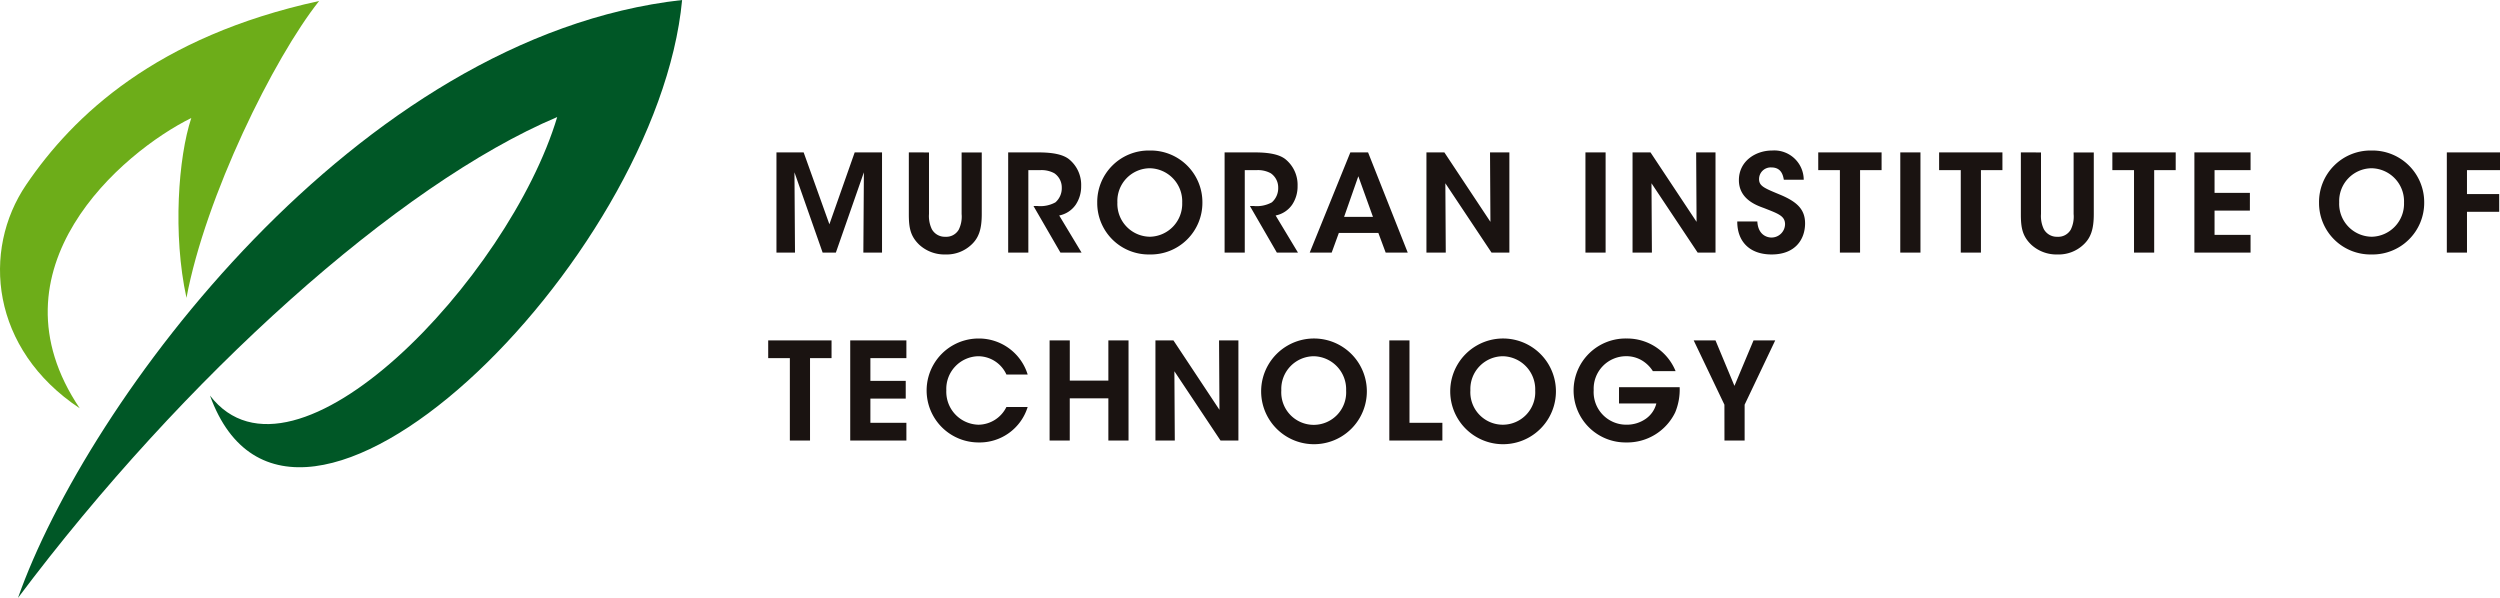
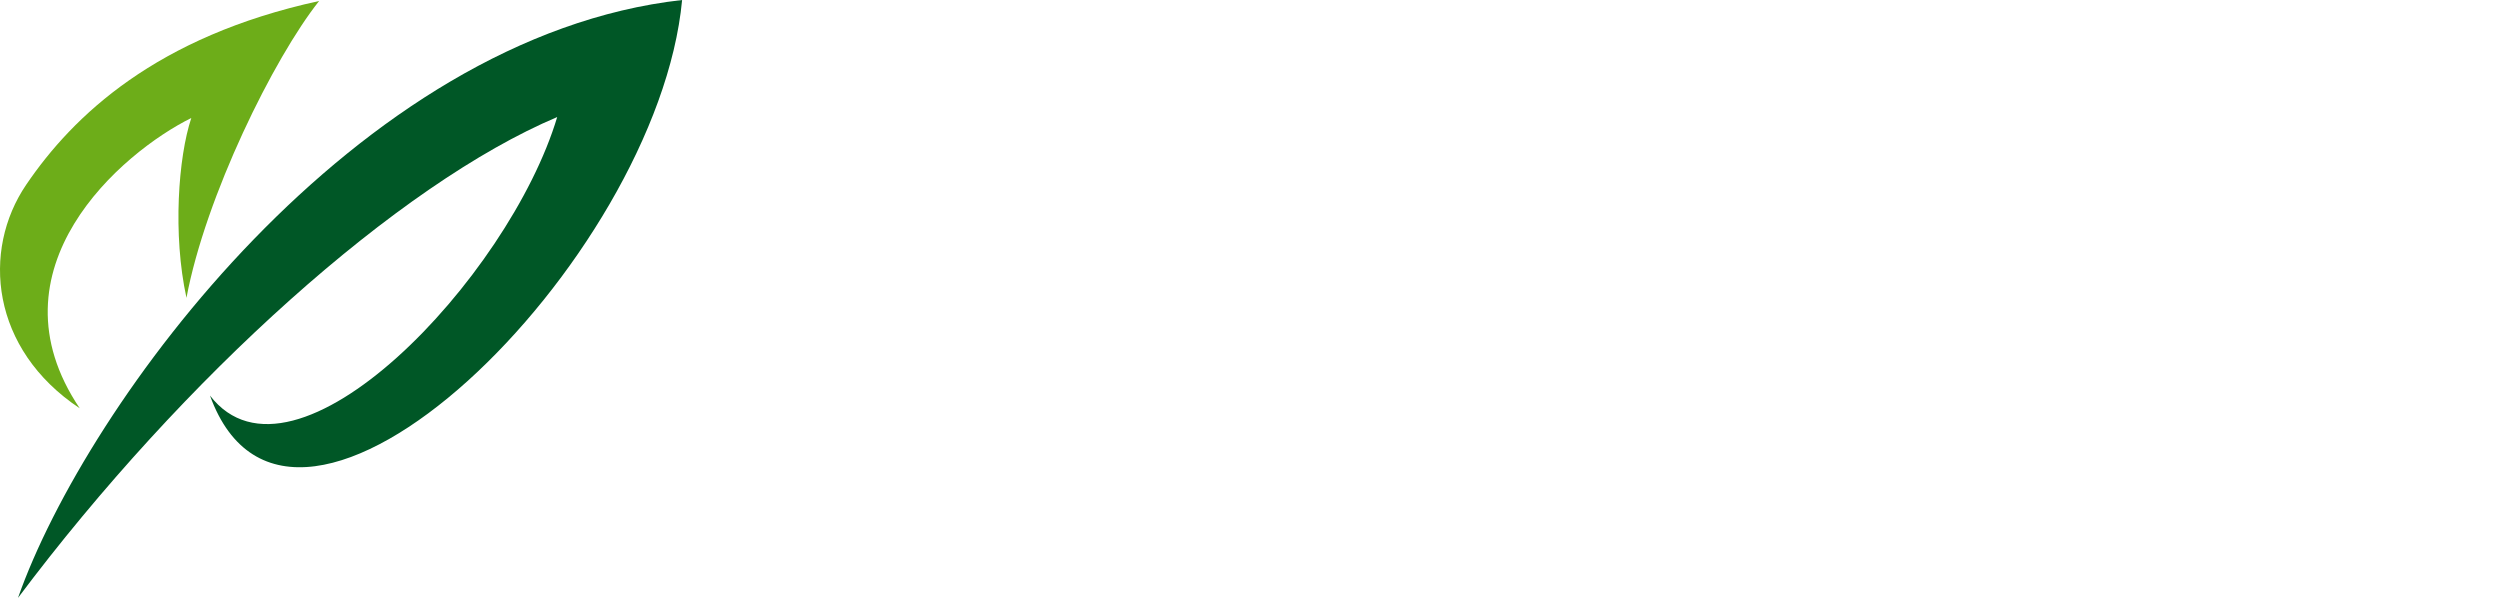
<svg xmlns="http://www.w3.org/2000/svg" width="332.472" height="79.511" viewBox="0 0 332.472 79.511">
  <g id="mit_logo_en" transform="translate(-306 -386.411)">
-     <path id="MIT_name" d="M3.726,0,3.654-10.674,7.4,0H9.162l3.726-10.674L12.816,0H15.3V-13.32H11.664L8.3-3.762,4.878-13.32H1.26V0ZM18.864-13.32v8.19c0,1.782.18,2.934,1.4,4.1A4.956,4.956,0,0,0,23.742.252a4.794,4.794,0,0,0,3.42-1.278c1.026-.936,1.4-2.124,1.4-4.1v-8.19H25.884v8.19a3.908,3.908,0,0,1-.378,2.07,1.907,1.907,0,0,1-1.782.954,1.967,1.967,0,0,1-1.8-1.008,4.027,4.027,0,0,1-.378-2.016v-8.19ZM32.076,0h2.682V-10.962h1.566a3.545,3.545,0,0,1,1.89.414,2.287,2.287,0,0,1,.99,1.926,2.493,2.493,0,0,1-.846,1.944,4.149,4.149,0,0,1-2.394.486h-.522L39.024,0h2.808l-2.97-4.932a3.482,3.482,0,0,0,2.2-1.44,4.354,4.354,0,0,0,.72-2.484,4.378,4.378,0,0,0-1.692-3.618c-.72-.522-1.908-.846-3.978-.846H32.076ZM43.92-6.534A6.842,6.842,0,0,0,50.886.252a6.87,6.87,0,0,0,7.02-6.912,6.877,6.877,0,0,0-7-6.912,6.851,6.851,0,0,0-6.984,7.02ZM46.6-6.678a4.355,4.355,0,0,1,4.32-4.536,4.4,4.4,0,0,1,4.3,4.572A4.387,4.387,0,0,1,50.94-2.106,4.377,4.377,0,0,1,46.6-6.66ZM60.858,0H63.54V-10.962h1.566a3.545,3.545,0,0,1,1.89.414,2.287,2.287,0,0,1,.99,1.926,2.493,2.493,0,0,1-.846,1.944,4.149,4.149,0,0,1-2.394.486h-.522L67.806,0h2.808l-2.97-4.932a3.482,3.482,0,0,0,2.2-1.44,4.354,4.354,0,0,0,.72-2.484,4.378,4.378,0,0,0-1.692-3.618c-.72-.522-1.908-.846-3.978-.846H60.858ZM76.05-2.61h5.256L82.278,0h2.934L79.938-13.32H77.58L72.18,0H75.1Zm4.536-2.142H76.752l1.89-5.4Zm9.5-8.568H87.7V0H90.27l-.054-9.216L96.354,0H98.73V-13.32H96.156l.054,9.234ZM108.846,0h2.682V-13.32h-2.682ZM117.5-13.32H115.11V0h2.574l-.054-9.216L123.768,0h2.376V-13.32H123.57l.054,9.234Zm11.538,9.18c-.018,2.574,1.548,4.392,4.572,4.392,3.132,0,4.446-2,4.446-4.14,0-1.89-1.134-2.862-3.168-3.744-2.25-.936-2.97-1.188-2.952-2.178a1.551,1.551,0,0,1,1.638-1.512c1.314,0,1.548,1.026,1.656,1.638h2.646a3.92,3.92,0,0,0-4.212-3.888c-2.16,0-4.41,1.386-4.41,3.942,0,2.52,2.322,3.348,3.33,3.708,1.854.738,2.808,1.026,2.808,2.16A1.8,1.8,0,0,1,133.578-2C133-2,131.8-2.34,131.706-4.14ZM142.686,0h2.682V-10.962h2.862V-13.32h-8.424v2.358h2.88Zm8.028,0H153.4V-13.32h-2.682Zm8.046,0h2.682V-10.962H164.3V-13.32H155.88v2.358h2.88Zm7.992-13.32v8.19c0,1.782.18,2.934,1.4,4.1A4.956,4.956,0,0,0,171.63.252a4.794,4.794,0,0,0,3.42-1.278c1.026-.936,1.4-2.124,1.4-4.1v-8.19h-2.682v8.19a3.908,3.908,0,0,1-.378,2.07,1.907,1.907,0,0,1-1.782.954,1.967,1.967,0,0,1-1.8-1.008,4.027,4.027,0,0,1-.378-2.016v-8.19ZM181.8,0h2.682V-10.962h2.862V-13.32H178.92v2.358h2.88Zm8.028,0h7.47V-2.358H192.51V-5.58h4.7V-7.938h-4.7v-3.024H197.3V-13.32h-7.47Zm16.578-6.534A6.842,6.842,0,0,0,213.372.252a6.87,6.87,0,0,0,7.02-6.912,6.877,6.877,0,0,0-7-6.912,6.851,6.851,0,0,0-6.984,7.02Zm2.682-.144a4.355,4.355,0,0,1,4.32-4.536,4.4,4.4,0,0,1,4.3,4.572,4.387,4.387,0,0,1-4.284,4.536,4.377,4.377,0,0,1-4.338-4.554ZM223.4,0h2.682V-5.418h4.284V-7.776H226.08v-3.186h4.392V-13.32H223.4ZM3.042,25H5.724V14.038H8.586V11.68H.162v2.358h2.88Zm8.028,0h7.47V22.642H13.752V19.42h4.7V17.062h-4.7V14.038H18.54V11.68H11.07Zm20.772-4.464a4.2,4.2,0,0,1-3.708,2.358,4.383,4.383,0,0,1-4.284-4.572,4.346,4.346,0,0,1,4.266-4.536,4.141,4.141,0,0,1,3.726,2.43h2.826a6.787,6.787,0,0,0-6.534-4.788,6.912,6.912,0,1,0,.018,13.824,6.69,6.69,0,0,0,6.516-4.716ZM40.266,25V19.384H45.4V25h2.682V11.68H45.4v5.346h-5.13V11.68H37.584V25ZM54.054,11.68H51.66V25h2.574l-.054-9.216L60.318,25h2.376V11.68H60.12l.054,9.234Zm11.664,6.786a7.029,7.029,0,1,0,0-.018Zm2.682-.144a4.355,4.355,0,0,1,4.32-4.536,4.4,4.4,0,0,1,4.3,4.572A4.317,4.317,0,1,1,68.4,18.34ZM82.764,25H89.82V22.642H85.446V11.68H82.764Zm8.1-6.534a7.029,7.029,0,1,0,0-.018Zm2.682-.144a4.355,4.355,0,0,1,4.32-4.536,4.4,4.4,0,0,1,4.3,4.572,4.317,4.317,0,1,1-8.622-.018Zm27.288-2.556a6.956,6.956,0,0,0-6.516-4.338,6.913,6.913,0,1,0-.036,13.824,7.087,7.087,0,0,0,6.5-4,7.9,7.9,0,0,0,.594-3.348H113.31v2.16h4.968a3.527,3.527,0,0,1-1.368,2.016,4.4,4.4,0,0,1-2.646.81,4.329,4.329,0,0,1-4.32-4.59,4.32,4.32,0,0,1,4.32-4.518,4.028,4.028,0,0,1,2.556.882,4.423,4.423,0,0,1,.99,1.1Zm6.5,9.234h2.682V20.23l4.068-8.55H131.2l-2.538,6.048-2.52-6.048h-2.9l4.086,8.55Z" transform="translate(408 420)" fill="#1a1311" />
    <g id="ci" transform="translate(306 386.411)">
      <path id="path_02" d="M43.78,842.221c-11.854-7.877-13.06-20.99-7.124-29.73,6.272-9.236,17.349-19.735,38.958-24.438-6.032,7.594-15.106,25.978-17.64,39.478-1.843-8.443-1.087-18.716.642-23.918C49.334,808.2,31.292,823.692,43.78,842.221Z" transform="translate(-33.175 -787.92)" fill="#6dad19" />
      <path id="path_01" d="M34.342,867.5c9.14-25.993,45.047-74.674,88.32-79.511-3.25,34.788-51.86,82.764-62.787,52.606,11.145,14.468,39.763-15.633,46.176-37.041C84.941,812.48,56.4,838.1,34.342,867.5Z" transform="translate(-31.95 -787.988)" fill="#005726" />
    </g>
  </g>
</svg>